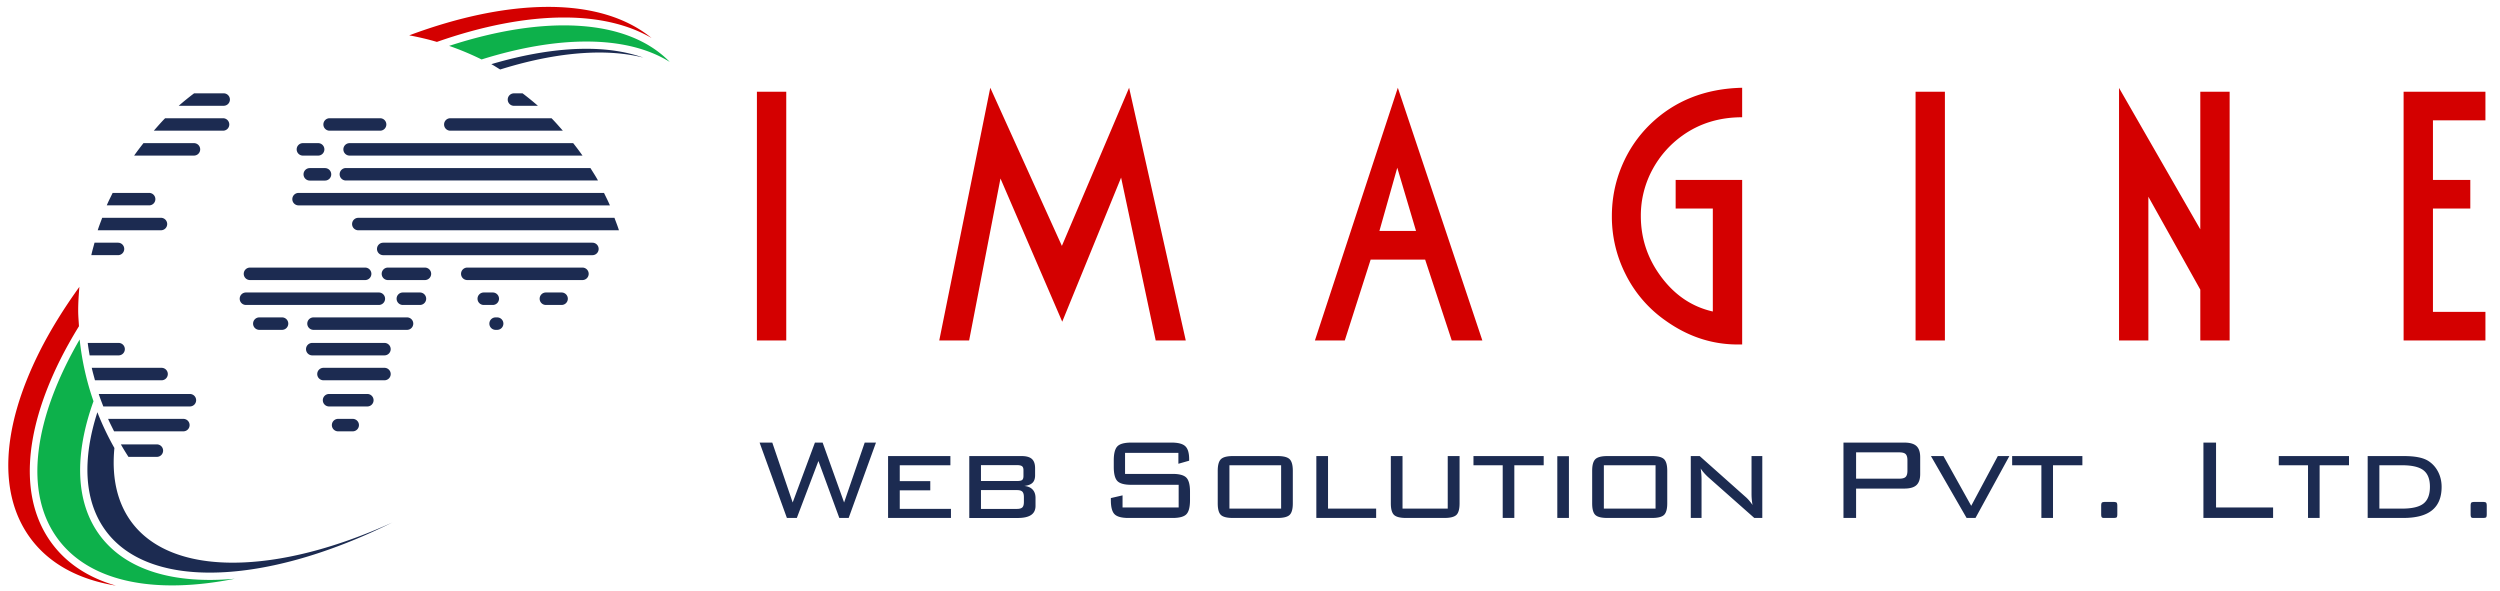
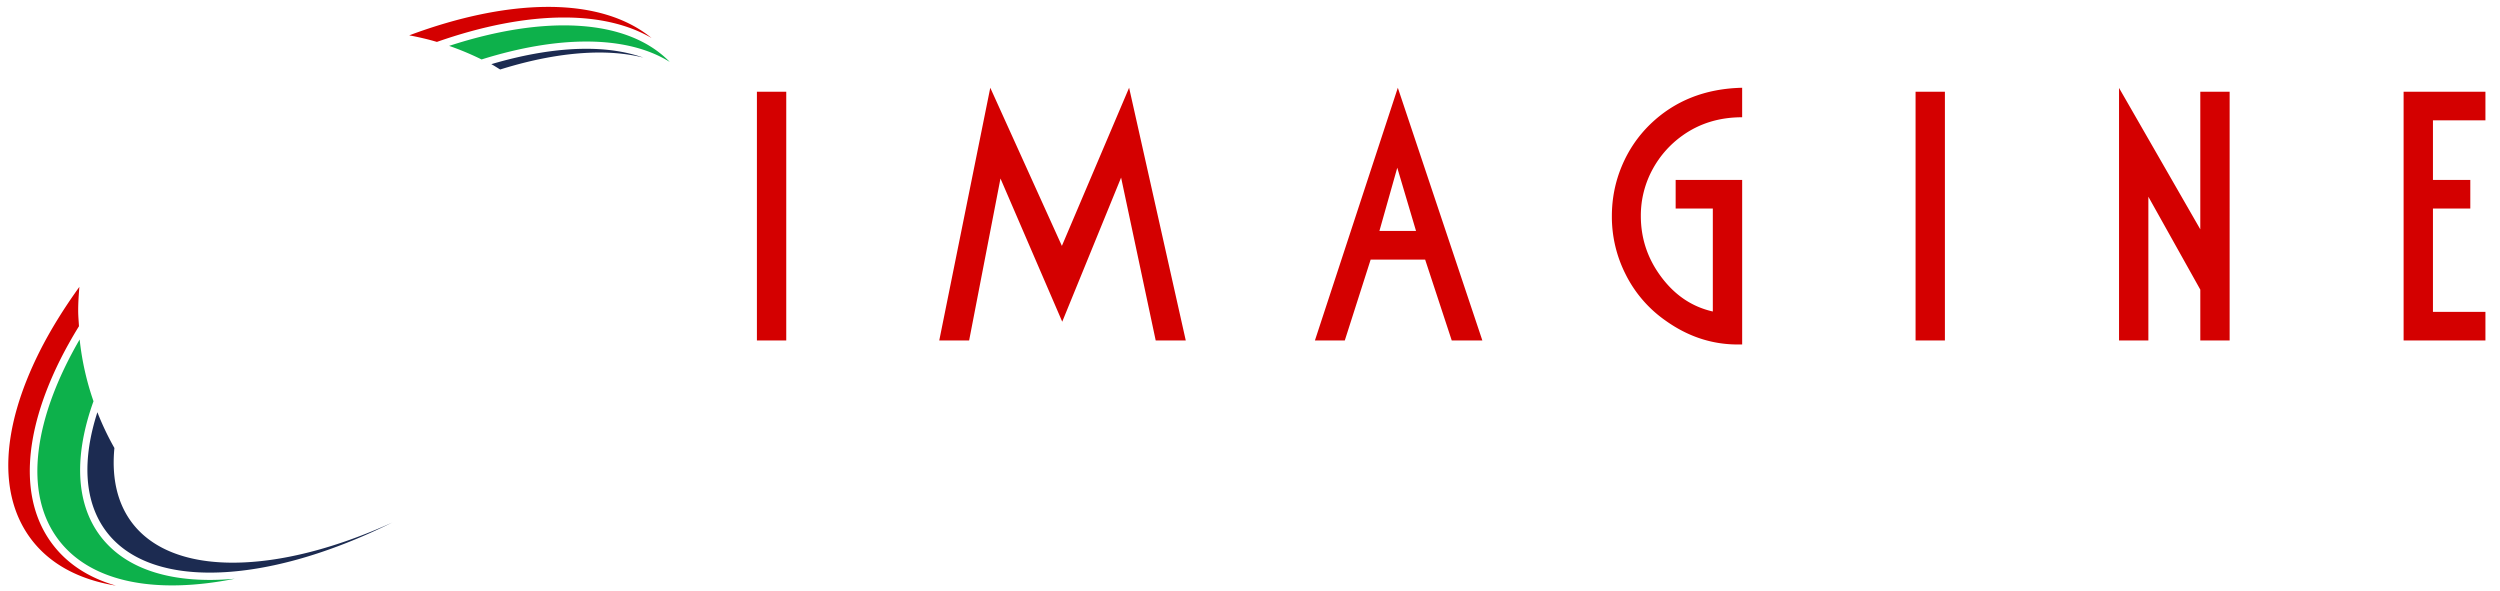
<svg xmlns="http://www.w3.org/2000/svg" width="239.669" height="56.667" viewBox="0 0 239.669 56.667">
  <path d="M72.563 8.796h2.813V32.64h-2.813V8.796zm22.372-.383l6.865 15.161 6.445-15.161 5.432 24.228h-2.882l-3.318-15.616-5.643 13.816-5.921-13.729-3.005 15.528h-2.864l4.891-24.227zm39.071 0l8.104 24.228h-2.935l-2.551-7.756h-5.223l-2.48 7.756h-2.864l7.949-24.228zm1.746 13.729l-1.799-6.062-1.712 6.062h3.511zm31.264-13.729v2.829c-2.178 0-4.082.583-5.713 1.747a9.552 9.552 0 0 0-2.829 3.161 9.27 9.27 0 0 0-1.171 4.56c0 2.062.6 3.937 1.8 5.624 1.339 1.887 3.039 3.063 5.101 3.529v-9.869h-3.563v-2.742h6.376v15.772h-.438c-2.457 0-4.751-.757-6.882-2.271a11.87 11.87 0 0 1-3.878-4.507 12.186 12.186 0 0 1-1.293-5.52c0-1.688.32-3.296.961-4.821s1.549-2.858 2.725-4c2.329-2.246 5.263-3.411 8.804-3.492zm16.625.383h2.812V32.64h-2.812V8.796zm27.297 0h2.812V32.64h-2.812v-4.874l-4.979-8.908V32.64h-2.812V8.43l7.79 13.554V8.796zm19.49 0h7.844v2.742h-5.031v5.713h3.581v2.742h-3.581v9.904h5.031v2.742h-7.844V8.796z" fill="#D40000" />
-   <path d="M75.438 49.656L72.82 42.43h1.217l1.955 5.742 2.133-5.742h.738l2.058 5.742 1.976-5.742h1.08l-2.618 7.226h-.896l-2.003-5.462-2.071 5.462h-.951zm9.699 0v-5.934h5.975v.882h-4.854v1.524h2.926v.882h-2.926v1.777h4.908v.868h-6.029zm7.785 0v-5.934h5.011c.456 0 .786.092.991.277.205.184.308.479.308.885v.684c0 .314-.082.553-.246.715-.164.161-.426.263-.786.304.351.036.618.153.8.353.182.197.273.463.273.796v.759c0 .392-.141.684-.424.875s-.713.287-1.292.287h-4.635zm5.195-4.02v-.561c0-.183-.045-.309-.137-.379-.091-.071-.257-.106-.499-.106h-3.438v1.524h3.438c.26 0 .431-.034.513-.103s.123-.192.123-.375zm-4.074 1.347v1.805h3.438c.255 0 .432-.049.53-.147.098-.098.147-.271.147-.522v-.465c0-.246-.05-.419-.15-.52s-.276-.15-.526-.15h-3.439zm18.926-3.568h-5.113v2.017h4.553c.643 0 1.083.118 1.319.355s.355.686.355 1.347v.813c0 .665-.116 1.116-.349 1.354s-.674.355-1.326.355h-4.218c-.656 0-1.103-.119-1.34-.359-.237-.238-.355-.688-.355-1.35v-.198l1.121-.26v1.162h5.38v-2.174h-4.539c-.656 0-1.101-.12-1.333-.358-.232-.24-.349-.689-.349-1.351v-.629c0-.661.116-1.11.349-1.351.232-.238.677-.358 1.333-.358h3.849c.643 0 1.086.117 1.33.353.244.234.366.646.366 1.233v.15l-1.032.294v-1.045zm3.772 1.715c0-.542.103-.912.308-1.111.205-.197.588-.297 1.148-.297h4.286c.561 0 .943.1 1.148.297.205.199.308.569.308 1.111v3.124c0 .542-.102.911-.304 1.107-.203.196-.588.294-1.152.294h-4.286c-.57 0-.955-.097-1.155-.291-.201-.193-.301-.563-.301-1.11V45.13zm1.121 3.63h4.956v-4.156h-4.956v4.156zm8.332.896v-5.934h1.121v5.038h4.613v.896h-5.734zm8.263-5.934v5.038h4.334v-5.038h1.135v4.532c0 .547-.102.917-.304 1.11-.203.194-.588.291-1.152.291h-3.678c-.564 0-.949-.098-1.152-.294-.202-.196-.304-.565-.304-1.107v-4.532h1.121zm10.718.882v5.052h-1.114v-5.052h-2.803v-.882h6.733v.882h-2.816zm5.234 5.052h-1.114v-5.92h1.114v5.92zm2.228-4.526c0-.542.103-.912.308-1.111.205-.197.588-.297 1.148-.297h4.286c.561 0 .943.1 1.148.297.205.199.308.569.308 1.111v3.124c0 .542-.102.911-.304 1.107-.203.196-.587.294-1.152.294h-4.286c-.569 0-.955-.097-1.155-.291-.2-.193-.301-.563-.301-1.11V45.13zm1.121 3.63h4.956v-4.156h-4.956v4.156zm9.282-3.848a6.992 6.992 0 0 1 .083 1.059v3.685h-1.032v-5.934h.854l4.354 3.876c.128.109.25.23.365.362.117.132.231.282.346.451a5.991 5.991 0 0 1-.095-1.107v-3.582h1.032v5.934h-.766l-4.443-3.931a5.529 5.529 0 0 1-.399-.413 3.494 3.494 0 0 1-.299-.4zm13.689 4.744V42.43h5.824c.542 0 .933.11 1.173.331.238.222.358.578.358 1.07v1.613c0 .487-.12.842-.358 1.063-.24.222-.631.332-1.173.332h-4.614v2.816h-1.21zm5.353-6.289h-4.143v2.522h4.143c.296 0 .5-.057.611-.171.112-.114.168-.31.168-.588v-1.005c0-.278-.056-.474-.168-.588-.111-.114-.315-.17-.611-.17zm6.451 6.289l-3.418-5.934h1.203l2.659 4.771 2.55-4.771h1.107l-3.247 5.934h-.854zm8.284-5.052v5.052h-1.114v-5.052H192.9v-.882h6.733v.882h-2.816zm5.742 3.514c.196 0 .315.024.359.071.043.049.064.149.064.305v.8c0 .155-.02.254-.059.298-.038.043-.16.064-.365.064h-.841c-.109 0-.184-.021-.222-.064-.039-.044-.059-.143-.059-.298v-.8c0-.155.021-.256.064-.305.044-.047.163-.071.359-.071h.7zm8.678 1.538V42.43h1.21v6.221h5.469v1.005h-6.679zm11.141-5.052v5.052h-1.114v-5.052h-2.803v-.882h6.733v.882h-2.816zm8.024-.882c.565 0 1.04.037 1.426.113.385.074.702.189.953.345.405.255.723.603.95 1.042.228.44.342.925.342 1.453 0 .998-.303 1.744-.909 2.238-.606.495-1.526.742-2.762.742h-3.418v-5.934h3.418zm-.123.882h-2.174v4.156h2.174c.966 0 1.653-.163 2.061-.489.408-.325.612-.862.612-1.609 0-.729-.206-1.254-.618-1.576-.413-.321-1.098-.482-2.055-.482zm7.697 3.514c.196 0 .315.024.358.071.044.049.065.149.065.305v.8c0 .155-.02.254-.058.298-.039.043-.161.064-.366.064h-.841c-.109 0-.184-.021-.223-.064-.038-.044-.058-.143-.058-.298v-.8c0-.155.021-.256.065-.305.043-.047.162-.071.358-.071h.7zM37.038 11.933c0 .33-.267.597-.597.597h-4.842a.597.597 0 1 1 0-1.195h4.842c.33 0 .597.267.597.598zm-5.94 2.387c0 .33-.267.597-.597.597h-1.462a.597.597 0 1 1 0-1.195h1.462c.33 0 .597.267.597.598zm.657 2.393a.597.597 0 0 1-.597.598h-1.461a.598.598 0 1 1 0-1.196h1.461c.33.001.597.268.597.598zm25.636 7.152a.597.597 0 0 1-.597.598H36.739a.598.598 0 0 1 0-1.196h20.056c.33 0 .596.268.596.598zm-.955 2.386c0 .33-.267.598-.597.598H44.797a.598.598 0 0 1 0-1.196h11.042c.33.001.597.269.597.598zm-20.832 0c0 .33-.267.598-.596.598H23.965a.598.598 0 0 1 0-1.196h11.043a.599.599 0 0 1 .596.598zm5.731 0c0 .33-.267.598-.598.598h-3.581a.599.599 0 0 1 0-1.196h3.581a.599.599 0 0 1 .598.598zm6.505 2.387c0 .33-.267.598-.598.598h-.865a.598.598 0 0 1 0-1.196h.865a.599.599 0 0 1 .598.598zm-6.983 0c0 .33-.267.598-.597.598h-1.641a.598.598 0 0 1 0-1.196h1.641c.33.001.597.269.597.598zm-3.94 0c0 .33-.267.598-.597.598H23.578a.598.598 0 0 1 0-1.196H36.32a.598.598 0 0 1 .597.598zm17.52 0c0 .33-.268.598-.598.598h-1.506a.598.598 0 0 1 0-1.196h1.506a.6.6 0 0 1 .598.598zm-6.178 2.387a.599.599 0 0 1-.598.598h-.149a.597.597 0 1 1 0-1.195h.149c.331 0 .598.267.598.597zm-8.64 0a.598.598 0 0 1-.596.598h-8.968a.597.597 0 1 1 0-1.195h8.968c.33 0 .596.267.596.597zm-11.983 0a.598.598 0 0 1-.597.598H24.86a.597.597 0 1 1 0-1.195h2.179c.331 0 .597.267.597.597zm9.819 2.448c0 .33-.267.597-.597.597h-6.923a.597.597 0 1 1 0-1.195h6.923c.33 0 .597.267.597.598zm.001 2.387c0 .33-.267.597-.597.597H31.01a.597.597 0 1 1 0-1.195h5.849c.329 0 .597.267.597.598zm-1.642 2.508a.598.598 0 0 1-.598.598h-3.67a.598.598 0 1 1 0-1.196h3.67c.331 0 .598.268.598.598zm-1.402 2.386c0 .33-.267.598-.597.598h-1.402a.598.598 0 0 1 0-1.196h1.402c.33.001.597.268.597.598zM11.91 23.865a.598.598 0 0 0-.598-.598h-2.25c-.103.399-.224.79-.308 1.195h2.558a.596.596 0 0 0 .598-.597zm2.985-4.774a.597.597 0 0 0-.597-.597h-3.499c-.19.396-.395.786-.564 1.194h4.063a.596.596 0 0 0 .597-.597zm1.133 2.387a.597.597 0 0 0-.597-.598H9.798c-.144.397-.304.788-.43 1.195h6.063a.595.595 0 0 0 .597-.597zm2.775 16.89a.597.597 0 0 0-.597-.598h-8.74c.129.406.288.798.438 1.195h8.303c.33 0 .596-.266.596-.597zm-3.789 4.235h-3.426c.229.408.475.803.726 1.195h2.701a.598.598 0 1 0-.001-1.195zm4.177-28.283a.597.597 0 0 0-.597-.598h-4.84c-.306.391-.61.785-.894 1.194h5.734a.595.595 0 0 0 .597-.596zm2.253-4.179a.596.596 0 1 0 0-1.194h-2.837c-.505.381-.996.777-1.471 1.193h4.308zm6.58 8.95c0 .331.267.598.598.598H58.47c-.171-.408-.375-.798-.565-1.194H28.622a.597.597 0 0 0-.598.596zM16.088 35.86a.597.597 0 0 0-.597-.598H8.797c.086.404.203.798.307 1.195h6.387c.33 0 .597-.267.597-.597zm-4.717-1.79a.597.597 0 1 0 0-1.195h-2.96c.047.402.116.798.182 1.194h2.778zm6.806 6.684a.597.597 0 0 0-.597-.598h-7.218c.176.408.38.799.576 1.195h6.642a.596.596 0 0 0 .597-.597zM48.675 9.546c0 .33.268.598.598.598h2.296a26.33 26.33 0 0 0-1.47-1.195h-.826a.597.597 0 0 0-.598.597zm10.661 12.53c-.126-.407-.285-.798-.43-1.195H34.352a.598.598 0 1 0 0 1.196h24.984zm-26.775-5.37c0 .331.267.598.597.598h24.17c-.223-.41-.481-.799-.725-1.194H33.158a.595.595 0 0 0-.597.596zm10.012-4.773c0 .33.267.597.596.597h10.79c-.356-.403-.706-.813-1.085-1.194H43.17a.595.595 0 0 0-.597.597zm-20.592 0a.597.597 0 0 0-.597-.598H15.83c-.38.382-.729.791-1.085 1.194h6.639a.595.595 0 0 0 .597-.596zm10.937 2.387c0 .33.267.597.598.597h22.328a25.58 25.58 0 0 0-.894-1.194H33.516a.596.596 0 0 0-.598.597z" fill="#1C2B51" />
  <path d="M41.885 4.018c4.327-1.518 8.486-2.34 12.197-2.34 3.343 0 6.169.677 8.381 1.965-2.387-1.95-5.745-2.982-9.897-2.982-4.039 0-8.6.961-13.336 2.728.9.166 1.787.373 2.655.629zM5.038 52.18c-3.148-4.154-2.881-10.454.753-17.732a41.942 41.942 0 0 1 1.779-3.172c-.027-.499-.075-.99-.075-1.496 0-.771.052-1.527.115-2.281-1.497 2.084-2.807 4.187-3.852 6.279-3.67 7.36-3.941 13.725-.761 17.926 1.789 2.361 4.564 3.862 8.12 4.439-2.591-.746-4.653-2.077-6.079-3.963z" fill="#D40000" />
  <path d="M9.628 51.4c-2.43-3.209-2.506-7.805-.665-12.934a26.54 26.54 0 0 1-1.327-5.923C3.24 40.118 2.198 47.245 5.609 51.748c3.121 4.122 9.373 5.241 16.911 3.733-5.718.529-10.371-.753-12.892-4.081zM46.169 5.7c7.382-2.316 13.925-2.342 18.043.241-4.076-4.194-12.034-4.523-21.155-1.542 1.071.37 2.108.807 3.112 1.301z" fill="#0DB14B" />
  <path d="M47.952 6.662c3.378-1.059 6.609-1.626 9.525-1.626 1.538 0 2.936.171 4.197.486-1.57-.55-3.39-.845-5.454-.845-2.802 0-5.889.519-9.117 1.474.292.157.564.343.849.511zM12.658 50.117c-1.447-1.912-1.96-4.378-1.69-7.167a26.694 26.694 0 0 1-1.632-3.431c-1.465 4.551-1.298 8.591.864 11.448 1.946 2.57 5.375 3.928 9.912 3.928 5.166 0 11.287-1.722 17.5-4.805-5.446 2.479-10.753 3.852-15.3 3.852-4.419 0-7.757-1.323-9.654-3.825z" fill="#1C2B51" />
-   <path d="M-664.082 217.444c.697 0 2.066-1.059.762-1.059-.698 0-2.067 1.059-.762 1.059z" />
</svg>